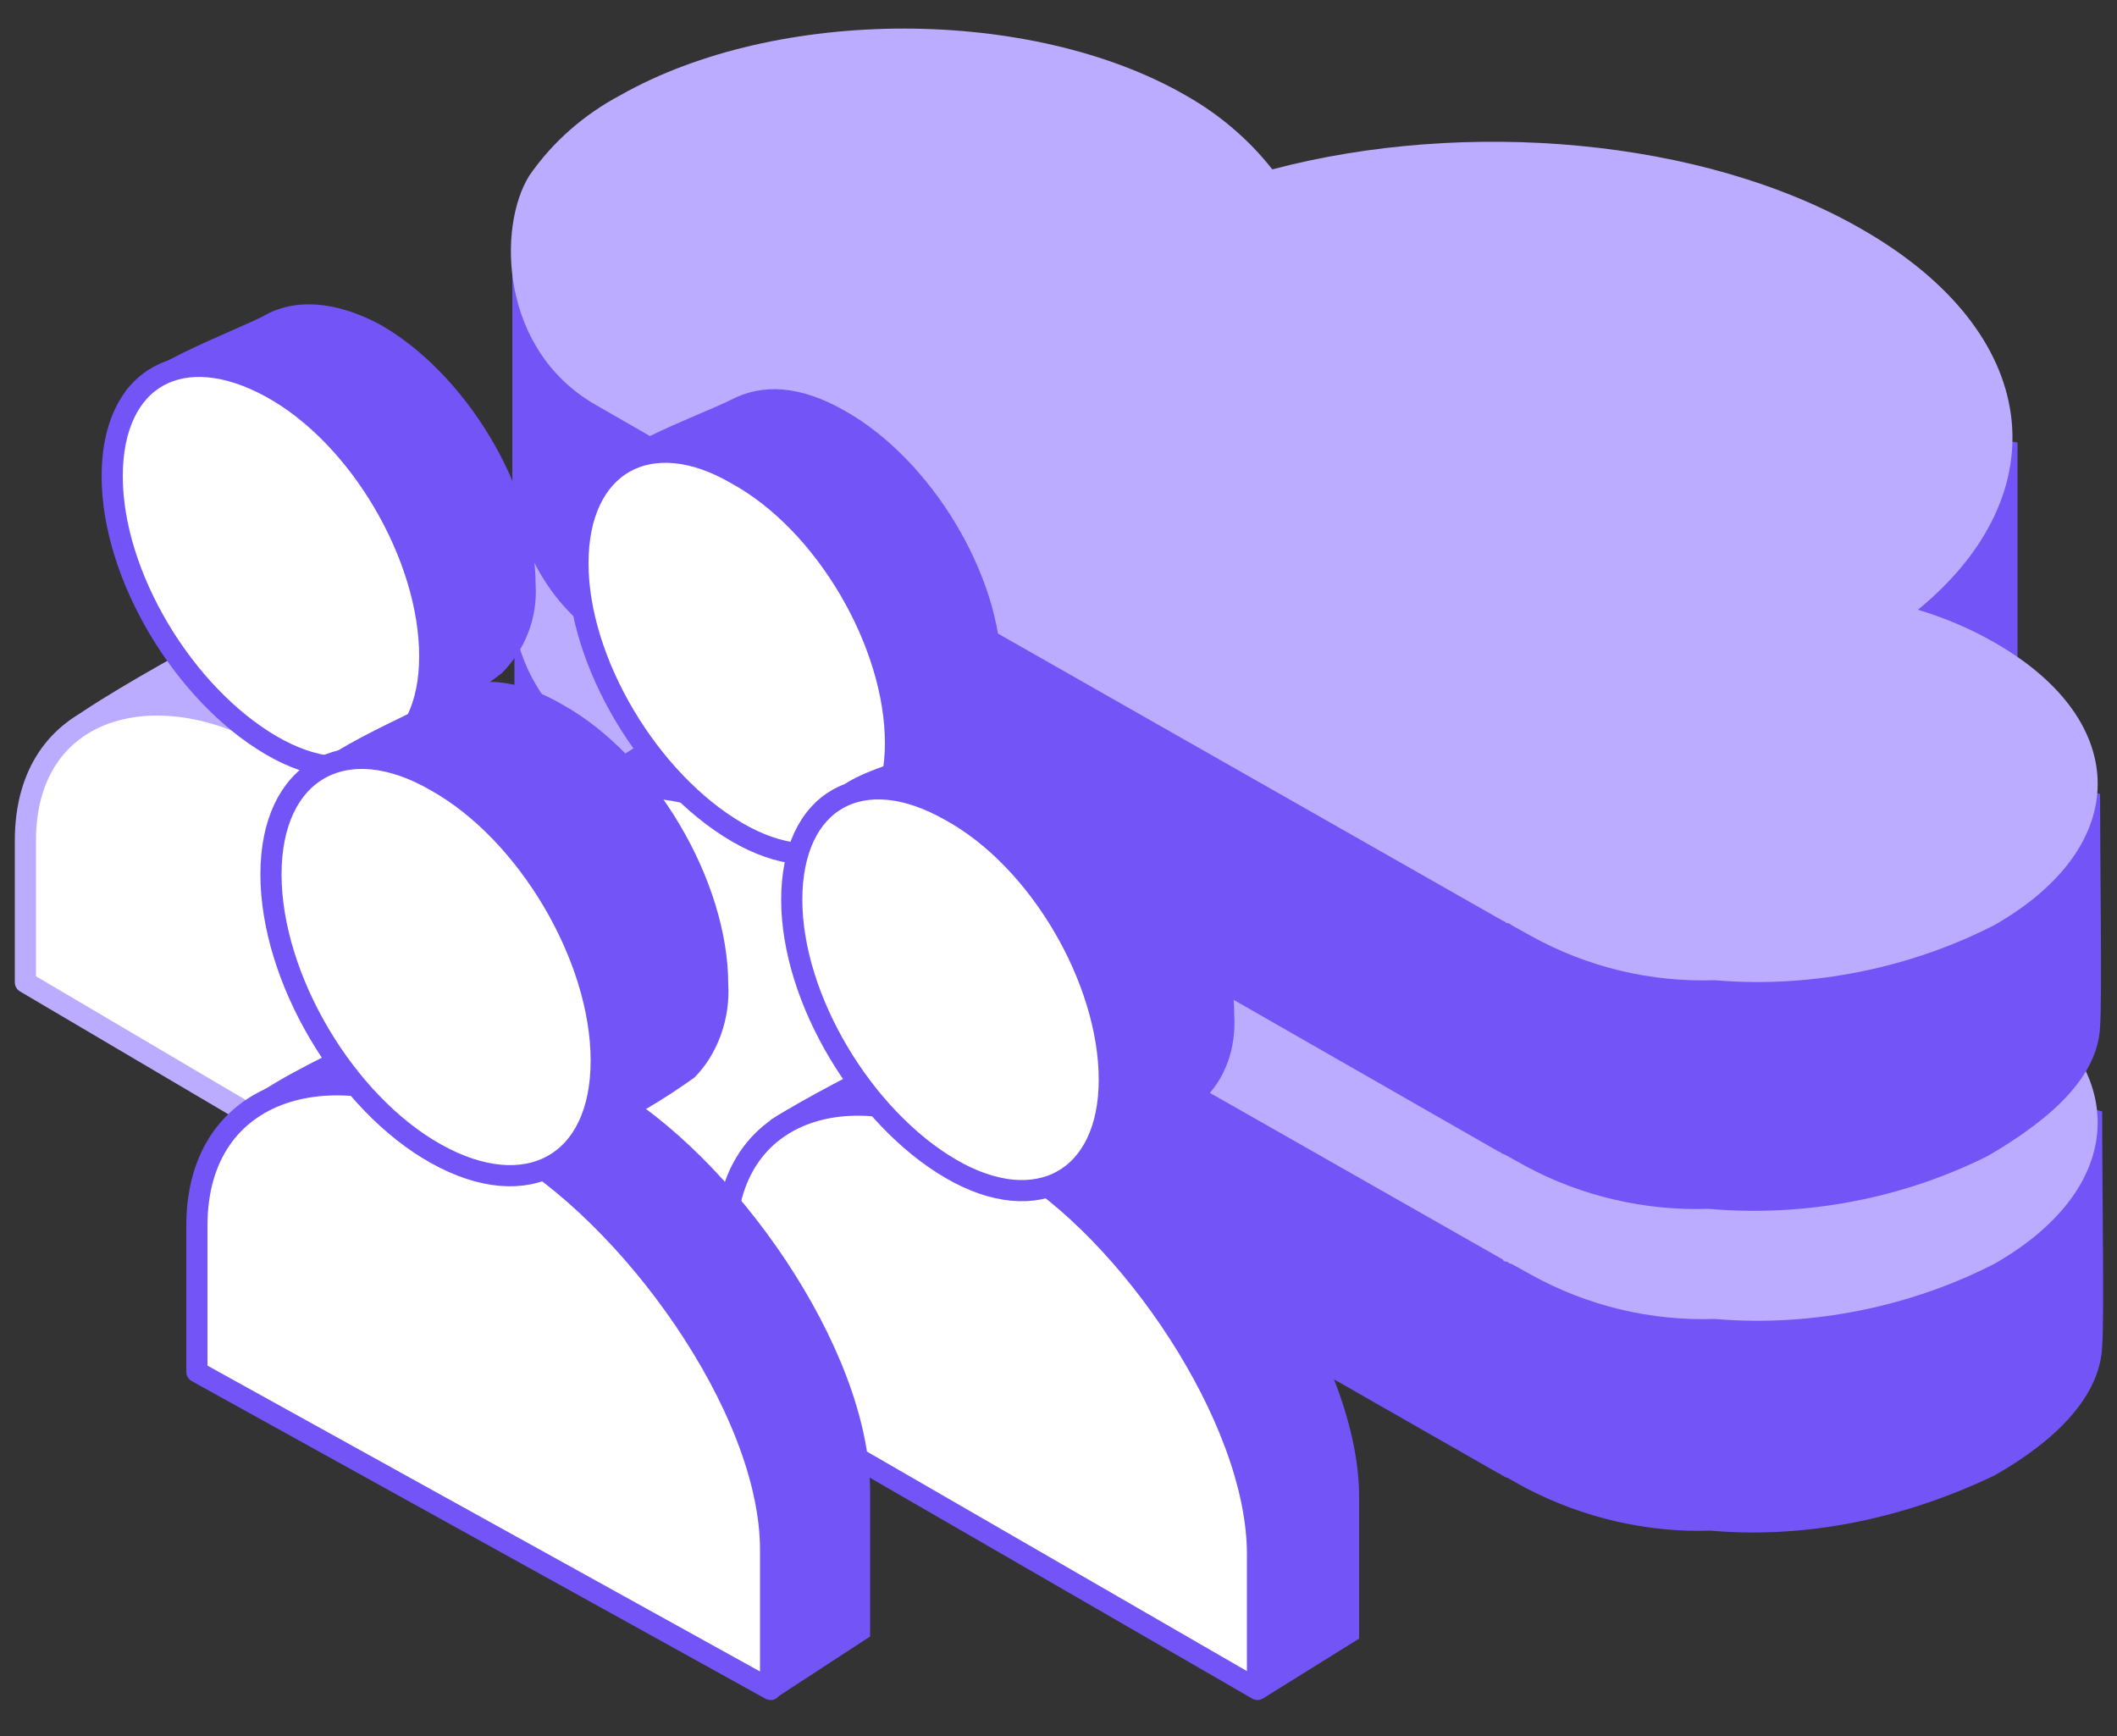
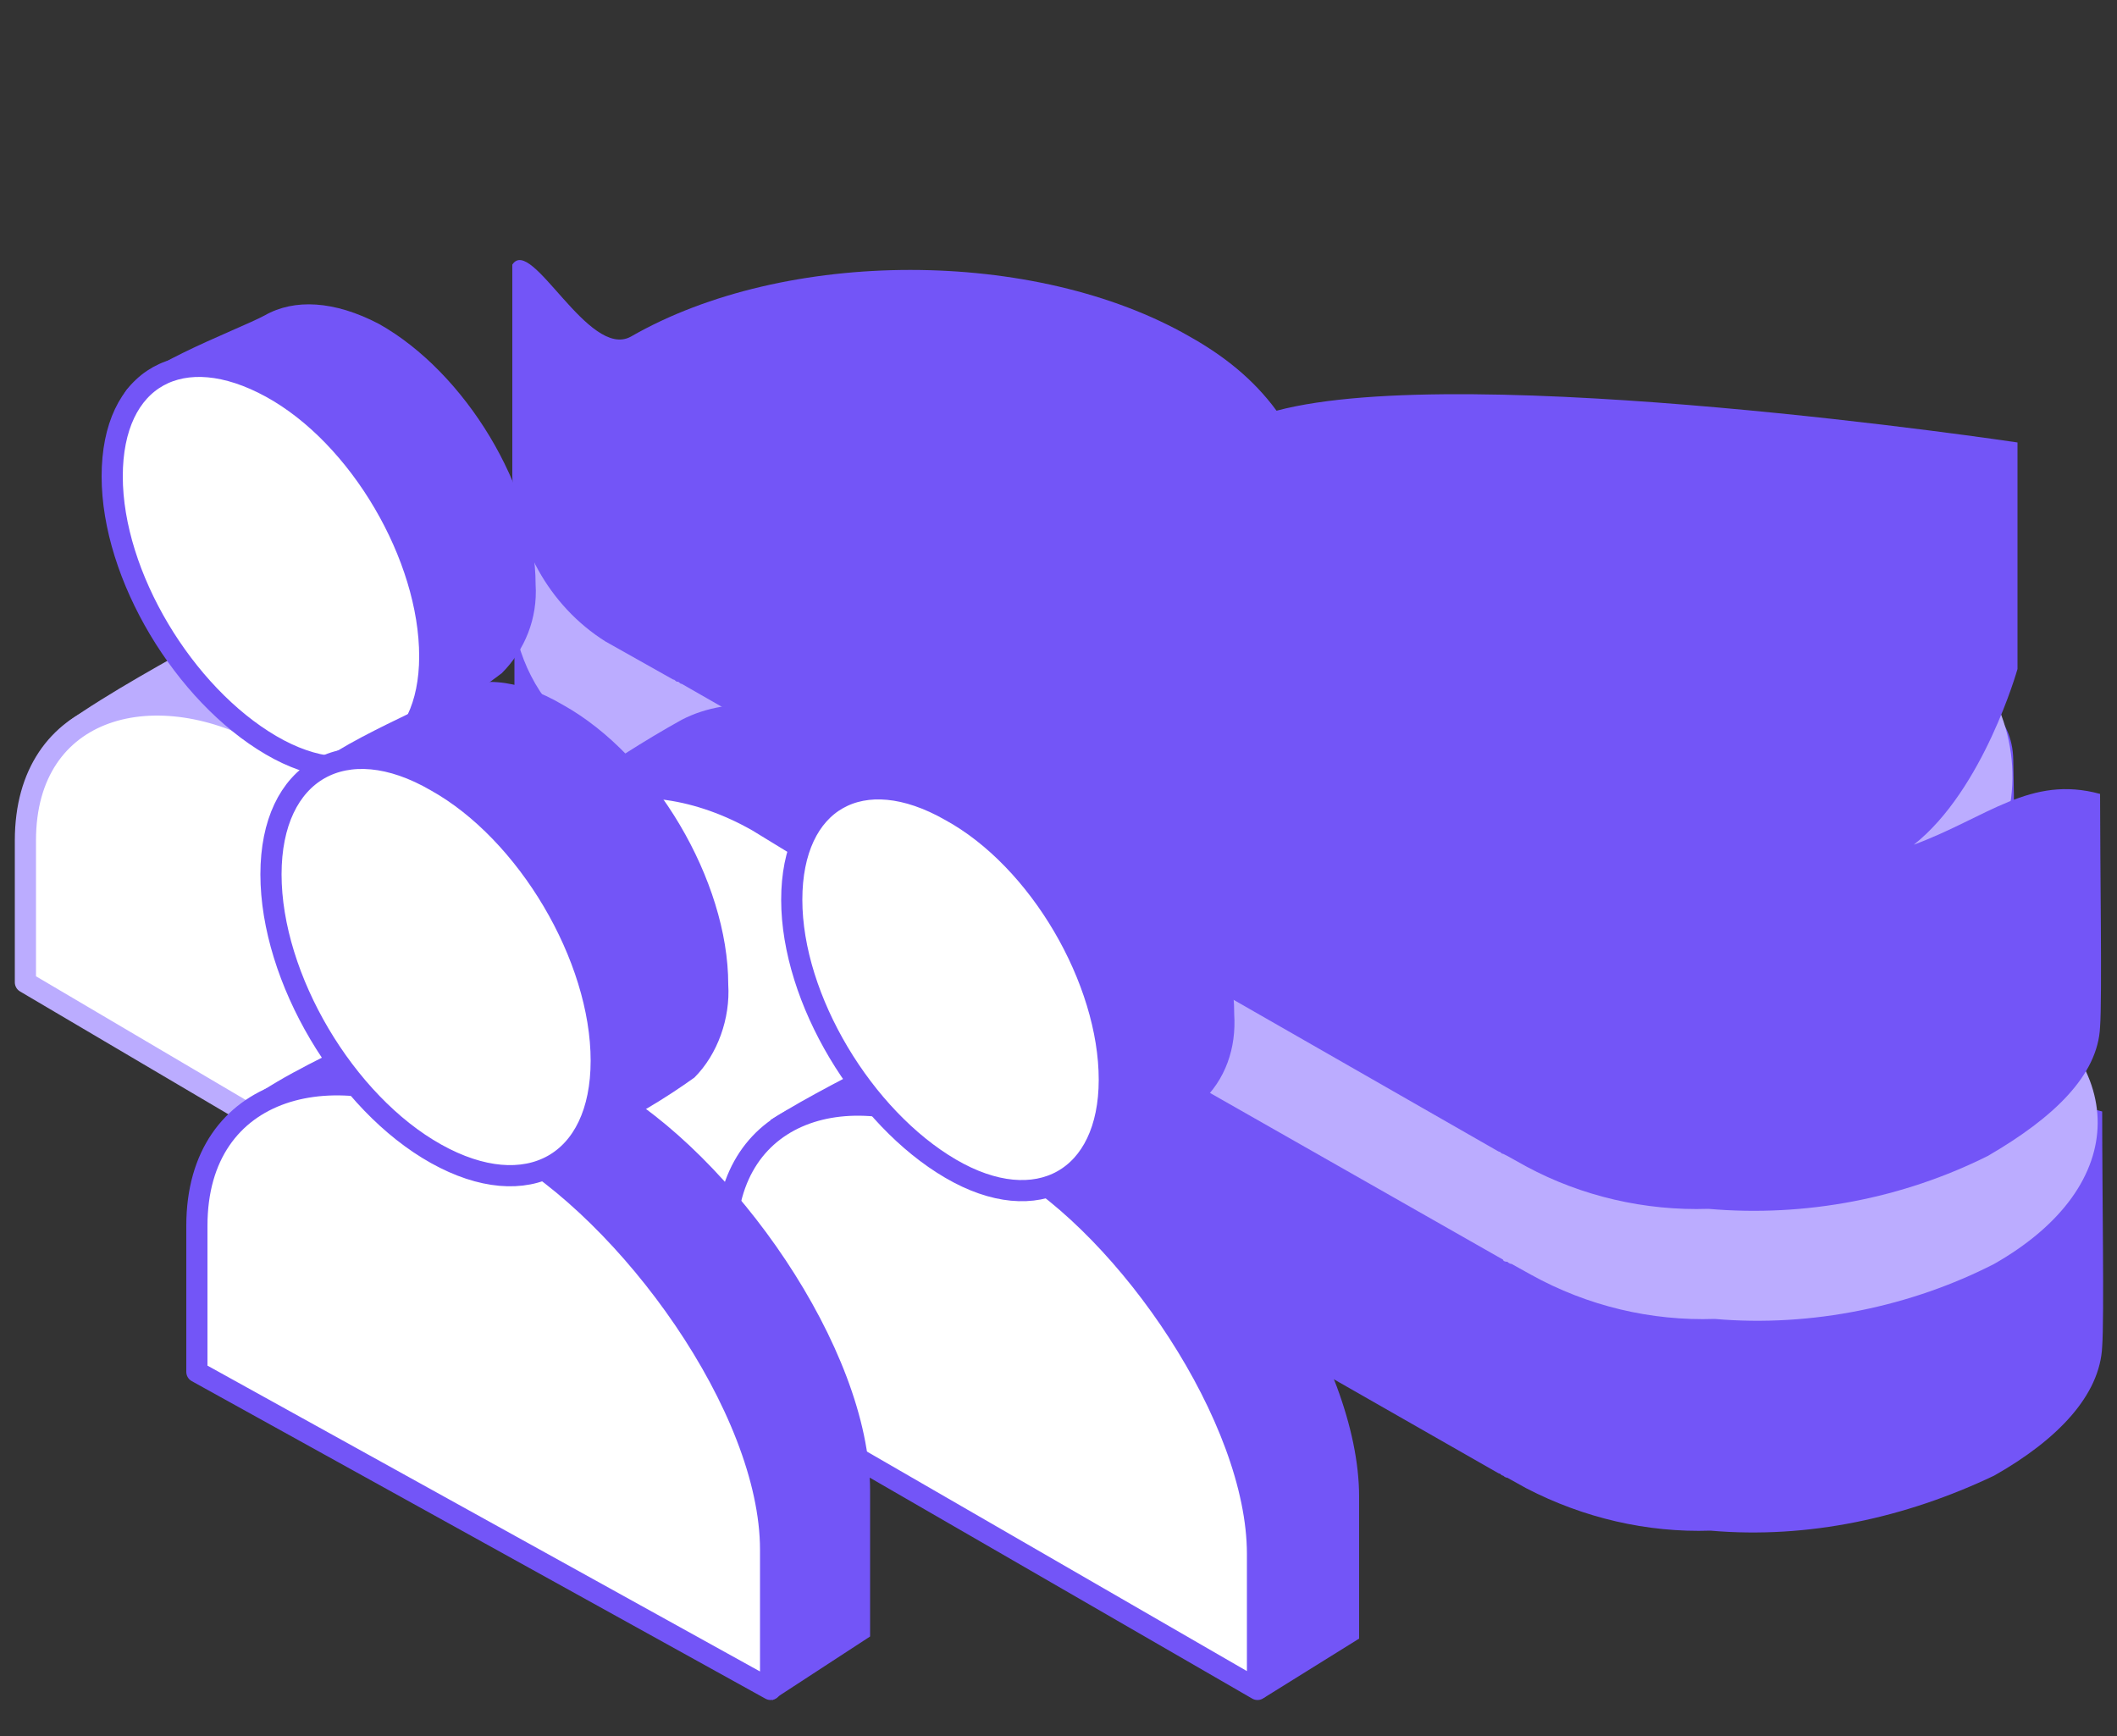
<svg xmlns="http://www.w3.org/2000/svg" class="svg-icon svg-icon--wh buisness is-animated" style="" data-animation="" data-animation-options="type: webHostingPackage; delay: 480;" version="1.1" id="business-cloud" x="0px" y="0px" viewBox="0 0 100 82" enable-background="new 0 0 100 82" xml:space="preserve" width="100px" height="82px">
  <rect x="0" y="0" width="100" height="82" fill="#333333" stroke="none" />
  <g data-animation-cloud="" style="">
    <path fill-rule="evenodd" clip-rule="evenodd" fill="#7355f7" d="M80.8,72.3c-3,0.1-6-0.6-8.7-2                                         l-0.9-0.5c-0.1,0-0.2-0.1-0.2-0.1c-0.1,0-0.1-0.1-0.2-0.1L32.1,47.5c-0.1,0-0.1-0.1-0.2-0.1c-0.1,0-0.2-0.1-0.2-0.1l-3.2-1.8                                         c-2.6-1.6-4.2-4.4-4.2-7.5c0-1.4,0-5.2,0-8.6c0.9-1.4,3.5,2.7,5.4,1.6c7.3-4.2,19.2-4.2,26.5,0c1.6,0.9,3,2,4.1,3.5                                         c9.1-2.4,34.7-7,34.8,1.4c0.1,4.6,0,6.8-0.1,10.2c0.3,3.1-1.1,6.3-4.4,8.9c3.5-1.3,5.4-3.4,8.7-2.5c0,4,0.1,9.7,0,11.1                                         c-0.1,2.3-2.1,4.4-5.1,6.1C90,71.7,85.4,72.7,80.8,72.3z" />
    <path fill-rule="evenodd" clip-rule="evenodd" fill="#bbacff" d="M81,62.3c-3,0.1-6-0.6-8.7-2.1                                         l-0.9-0.5c-0.1,0-0.2-0.1-0.2-0.1S71,59.6,71,59.5L31.8,37.2c-0.1,0-0.1-0.1-0.2-0.1c-0.1,0-0.2-0.1-0.2-0.1l-3.3-1.9                                         c-4.5-2.6-4.6-8.4-3.1-10.8c1.1-1.6,2.6-2.9,4.3-3.8c7.4-4.2,19.4-4.2,26.7,0c1.6,0.9,3,2.1,4.1,3.5c9.1-2.4,20.3-1.5,27.8,2.8                                         c8.6,4.9,9.4,12.5,2.7,18c1.3,0.4,2.5,0.9,3.7,1.6c6.4,3.7,6.4,9.6-0.1,13.3C90.3,61.7,85.6,62.7,81,62.3z" />
  </g>
  <g data-animation-cloud="" style="">
    <path fill-rule="evenodd" clip-rule="evenodd" fill="#7355f7" d="M80.7,57.1c-3,0.1-6-0.6-8.6-2                                         l-0.9-0.5L71,54.5c-0.1,0-0.1-0.1-0.2-0.1L32.2,32.3c-0.1,0-0.1-0.1-0.2-0.1c-0.1,0-0.1-0.1-0.2-0.1l-3.2-1.8                                         c-2.7-1.7-4.3-4.7-4.4-7.8v-10c0.9-1.4,3.6,4.5,5.6,3.4c7.3-4.2,19.1-4.2,26.4,0c1.6,0.9,3,2,4.1,3.5c9-2.4,35,1.5,35,1.5l0,10.7                                         c0,0-1.6,5.7-4.9,8.3c3.5-1.3,5.5-3.3,8.8-2.4c0,3.3,0.1,9.7,0,11c-0.1,2.3-2.2,4.3-5.3,6.1C89.9,56.6,85.3,57.5,80.7,57.1z" />
-     <path fill-rule="evenodd" clip-rule="evenodd" fill="#bbacff" d="                                         M81,46.3c-3,0.1-6-0.6-8.7-2.1l-0.9-0.5c-0.1-0.1-0.2-0.1-0.2-0.1c-0.1,0-0.1-0.1-0.2-0.1L31.8,21.2c-0.1,0-0.1-0.1-0.2-0.1                                         c-0.1,0-0.2-0.1-0.2-0.1l-3.3-1.9c-4.5-2.6-4.6-8.4-3.1-10.8c1.1-1.6,2.6-2.9,4.3-3.8c7.4-4.2,19.4-4.2,26.7,0                                         c1.6,0.9,3,2.1,4.1,3.5c9.1-2.4,20.3-1.5,27.8,2.8c8.6,4.9,9.4,12.5,2.7,18c1.3,0.4,2.5,0.9,3.7,1.6c6.4,3.7,6.4,9.6-0.1,13.3                                         C90.3,45.7,85.6,46.7,81,46.3z" />
  </g>
  <g data-animation-user="" class="svg-icon__animated-element-1" style="">
    <path fill-rule="evenodd" clip-rule="evenodd" fill="#bbacff" d="M18.6,31l1.8,1                                         C26,35.3,32.3,44,32.3,50.3v6.6l-4.6,3L6.7,42.4l-3.5-8.3c1.8-1.3,4.9-3,6.7-4C12.2,29,15.5,29.3,18.6,31z" />
    <path fill-rule="evenodd" clip-rule="evenodd" fill="#FFFFFF" stroke="#bbacff" stroke-linejoin="round" d="                                         M12.9,34.9l1.8,1.1c5.5,3.2,11.6,12.1,11.6,18.5v6.7L1.2,46.4v-6.7C1.2,33.3,7.4,31.7,12.9,34.9z" />
    <path fill-rule="evenodd" clip-rule="evenodd" fill="#7355f7" d="M17.9,15.3c4.1,2.3,7.4,7.8,7.4,12.3                                         c0.1,1.6-0.5,3.1-1.6,4.2c-1.3,1-2.7,1.8-4.2,2.4C17.4,33.8,6.1,23.4,5.8,18.9c-0.1-1.3,5.4-3.3,6.7-4                                         C13.9,14.1,15.8,14.2,17.9,15.3z" />
    <path fill-rule="evenodd" clip-rule="evenodd" fill="#FFFFFF" stroke="#7355f7" stroke-linejoin="round" d="                                         M12.8,18.3c4.2,2.3,7.5,8,7.5,12.7s-3.4,6.6-7.5,4.2s-7.5-8-7.5-12.7S8.6,16,12.8,18.3z" />
  </g>
  <g data-animation-user="" class="svg-icon__animated-element-2" style="">
    <path id="Prostokąt_zaokrąglony_1333_kopia-2" fill-rule="evenodd" clip-rule="evenodd" fill="#7355f7" d="M40.9,34.8l1.8,1.1                                         c5.6,3.2,11.8,11.9,11.8,18.2v6.6l-4.6,3L29,46.2l-2-8.9c1.7-1.2,3.4-2.3,5.2-3.3C34.5,32.8,37.8,33.1,40.9,34.8z" />
    <path id="Prostokąt_zaokrąglony_1333_kopia_2-2" fill-rule="evenodd" clip-rule="evenodd" fill="#FFFFFF" stroke="#7355f7" stroke-linejoin="round" d="                                         M35.8,38.8l1.8,1.1c5.6,3.2,11.8,11.9,11.8,18.2v12.6L23.9,56.1V43.6C23.9,37.2,30.2,35.6,35.8,38.8z" />
    <path id="Elipsa_610-3" fill-rule="evenodd" clip-rule="evenodd" fill="#7355f7" d="M39.9,19.4c4.1,2.3,7.4,7.8,7.4,12.3                                         c0.1,1.6-0.5,3.1-1.6,4.2c-1.3,1-2.7,1.8-4.3,2.4c-2.1-0.5-13.2-10.9-13.5-15.5c-0.1-1.3,5.2-3.2,6.6-3.9                                         C36,18.1,37.8,18.2,39.9,19.4z" />
-     <path id="Elipsa_610-4" fill-rule="evenodd" clip-rule="evenodd" fill="#FFFFFF" stroke="#7355f7" stroke-linejoin="round" d="                                         M34.8,22.4c4.2,2.3,7.5,8,7.5,12.7s-3.4,6.6-7.5,4.2s-7.5-8-7.5-12.7S30.7,20,34.8,22.4z" />
  </g>
  <g data-animation-user="" class="svg-icon__animated-element-3" style="">
    <path id="Prostokąt_zaokrąglony_1333_kopia-3" fill-rule="evenodd" clip-rule="evenodd" fill="#7355f7" d="M50.8,51l1.8,1.1                                         c5.4,3.2,11.6,12.1,11.6,18.6v6.7l-4.5,2.8L39.3,62.5l-2.9-9.6c1.9-1.2,3.8-2.1,5.6-3.1C44.2,48.7,47.8,49.2,50.8,51z" />
    <path id="Prostokąt_zaokrąglony_1333_kopia_2-3" fill-rule="evenodd" clip-rule="evenodd" fill="#FFFFFF" stroke="#7355f7" stroke-linejoin="round" d="                                         M46,53.8l1.8,1.1c5.5,3.2,11.6,12.1,11.6,18.5v6.4L34.3,65.3v-6.7C34.3,52.2,40.5,50.6,46,53.8z" />
    <path id="Elipsa_610-5" fill-rule="evenodd" clip-rule="evenodd" fill="#7355f7" d="M50.9,35.4c4.1,2.3,7.4,7.9,7.4,12.5                                         c0.1,1.6-0.4,3.1-1.6,4.2c-1.3,1-2.7,1.8-4.2,2.4c-2.1-0.6-12.9-12-13.2-16.6c-0.1-1.4,5-2.3,6.3-3.1                                         C46.9,34.1,48.8,34.2,50.9,35.4z" />
    <path id="Elipsa_610-6" fill-rule="evenodd" clip-rule="evenodd" fill="#FFFFFF" stroke="#7355f7" stroke-linejoin="round" d="                                         M44.9,38.3c4.2,2.3,7.5,8,7.5,12.7s-3.4,6.6-7.5,4.2s-7.5-8-7.5-12.7S40.7,35.9,44.9,38.3z" />
  </g>
  <g data-animation-user="" class="svg-icon__animated-element-4" style="">
    <path id="Prostokąt_zaokrąglony_1333_kopia-4" fill-rule="evenodd" clip-rule="evenodd" fill="#7355f7" d="M26.8,50.1l1.9,1.1                                         c5.9,3.3,12.4,12.5,12.4,19.2v6.9l-4.6,3L14.4,61.9L11.7,52c1.8-1.3,3.9-2.2,5.8-3.2C19.9,47.6,23.6,48.2,26.8,50.1z" />
    <path id="Prostokąt_zaokrąglony_1333_kopia_2-4" fill-rule="evenodd" clip-rule="evenodd" fill="#FFFFFF" stroke="#7355f7" stroke-linejoin="round" d="                                         M21.8,52.9l2,1.1c5.9,3.3,12.6,12.5,12.6,19.2v6.6l-27.1-15v-6.9C9.3,51.2,15.9,49.6,21.8,52.9z" />
    <path id="Elipsa_610-7" fill-rule="evenodd" clip-rule="evenodd" fill="#7355f7" d="M26.6,33.3c4.3,2.4,7.8,8.3,7.8,13.2                                         c0.1,1.6-0.5,3.3-1.6,4.4c-1.4,1-2.9,1.9-4.4,2.6c-2.2-0.6-14-11.3-14.3-16.2c-0.1-1.4,5.7-3.7,7-4.5C22.4,31.9,24.4,32,26.6,33.3z                                     " />
    <path id="Elipsa_610-8" fill-rule="evenodd" clip-rule="evenodd" fill="#FFFFFF" stroke="#7355f7" stroke-linejoin="round" d="                                         M20.6,36.9c4.3,2.4,7.8,8.3,7.8,13.2s-3.5,6.8-7.8,4.4s-7.8-8.3-7.8-13.2S16.3,34.4,20.6,36.9z" />
  </g>
  <linearGradient id="Prostokąt_zaokrąglony_612-4_1_363" gradientUnits="userSpaceOnUse" x1="24.222" y1="23.877" x2="99.23" y2="23.877">
    <stop offset="0" style="stop-color:#458AFF" />
    <stop offset="1" style="stop-color:#1749AF" />
  </linearGradient>
</svg>